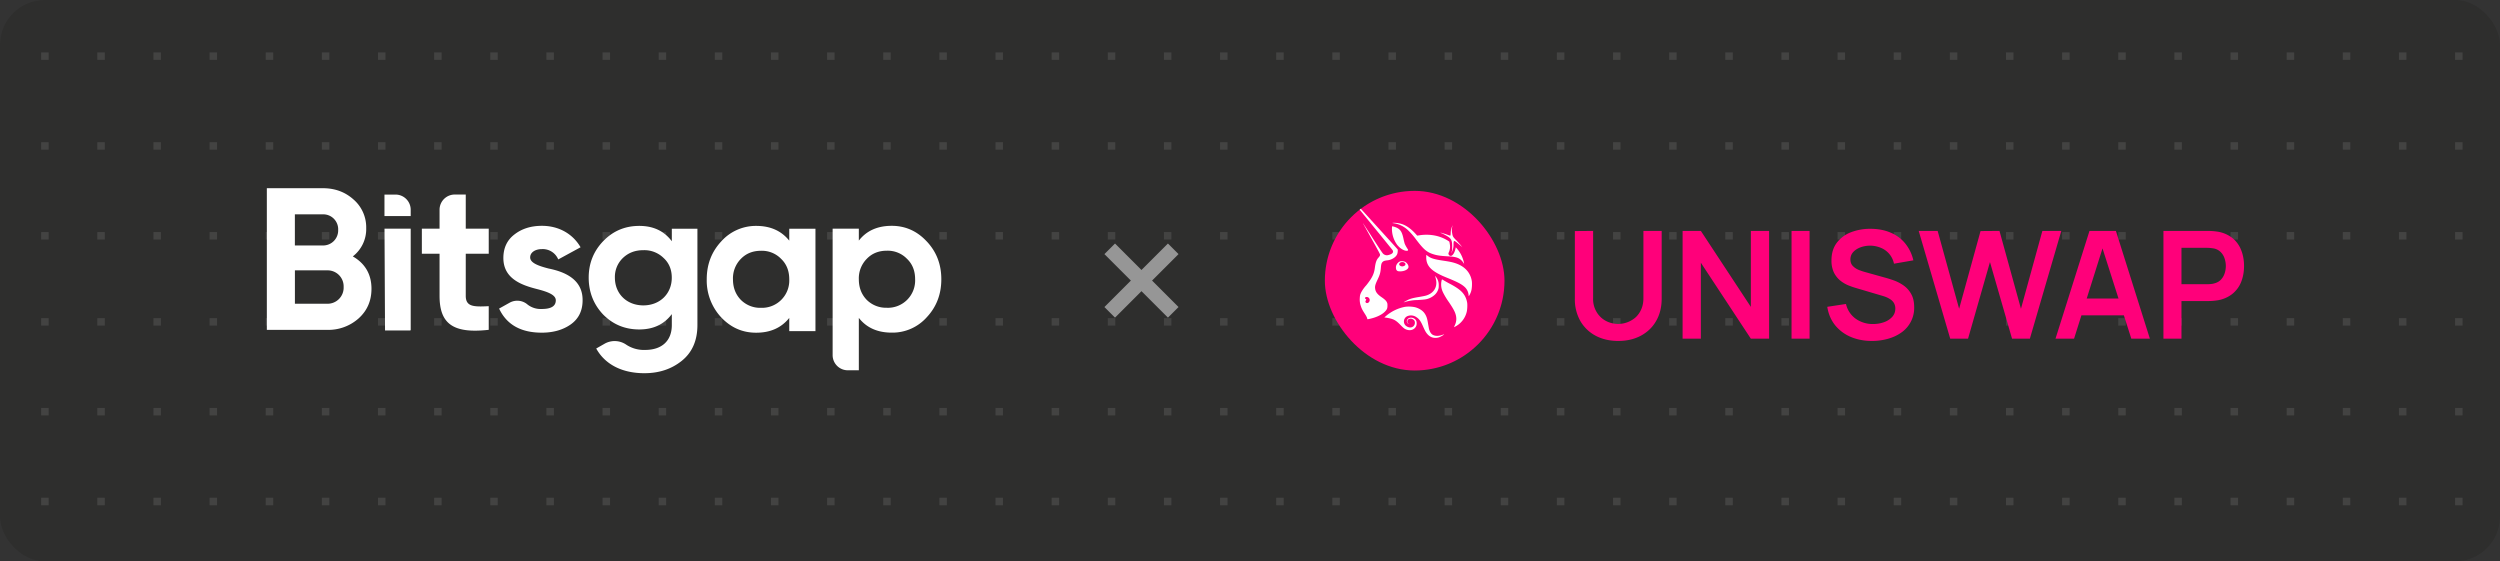
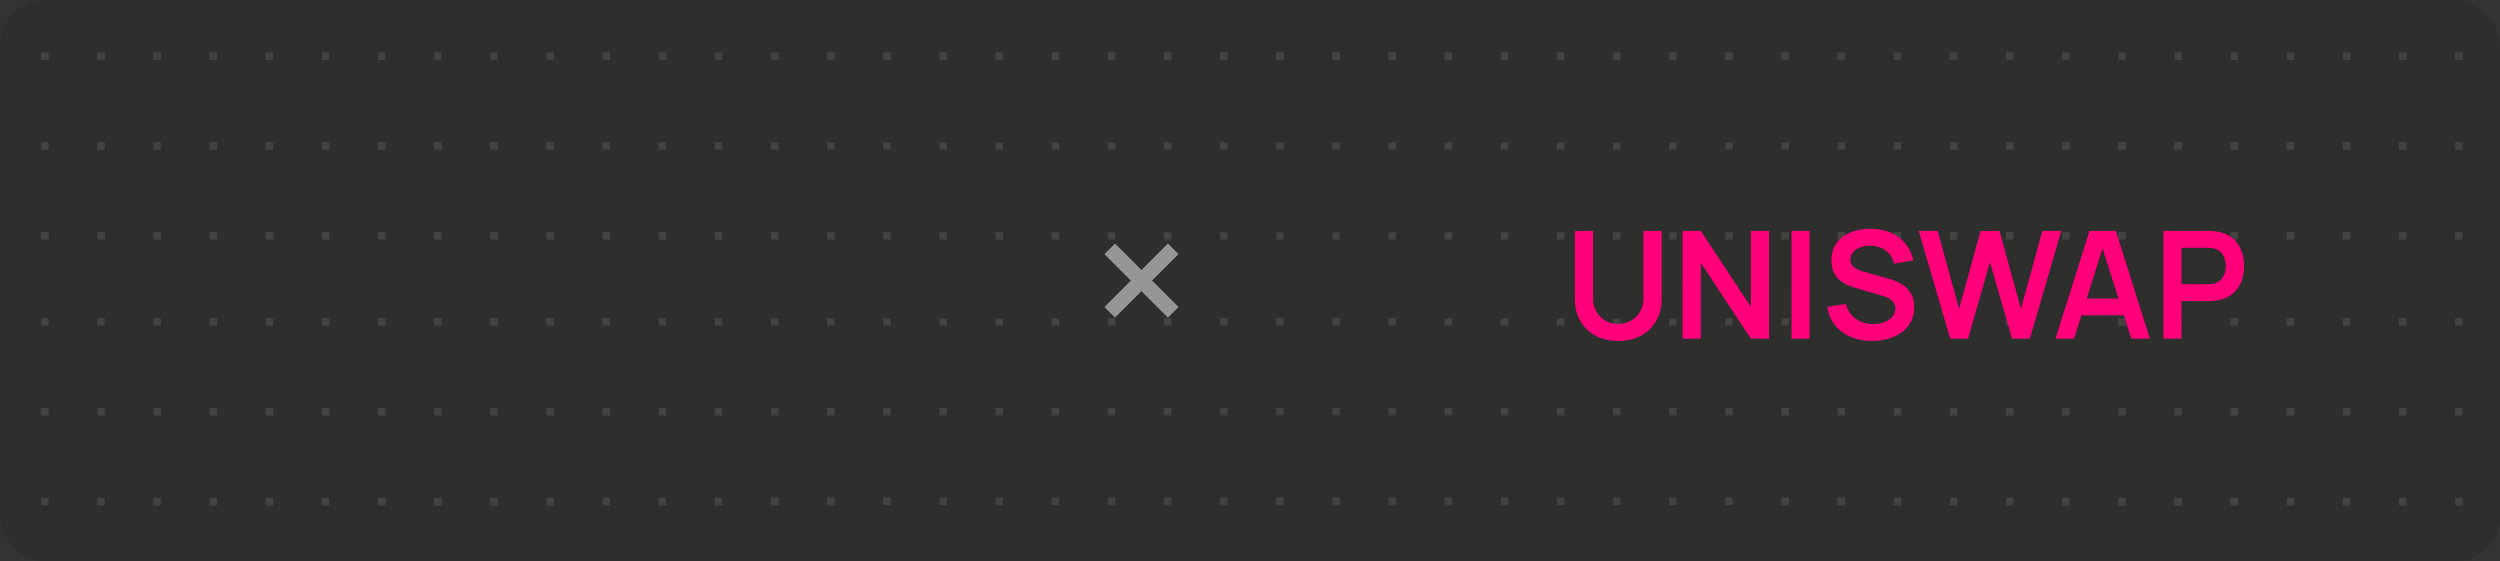
<svg xmlns="http://www.w3.org/2000/svg" fill="none" viewBox="0 0 668 150">
  <rect x="0" y="0" width="668" height="150" fill="#333333" stroke="none" />
  <g clip-path="url(#a)">
    <rect width="668" height="150" rx="12" fill="#2E2E2D" />
    <path d="M-182 14h-2v2h2v-2ZM-167 14h-2v2h2v-2ZM-154 14h2v2h-2v-2ZM-137 14h-2v2h2v-2ZM-124 14h2v2h-2v-2ZM-107 14h-2v2h2v-2ZM-94 14h2v2h-2v-2ZM-77 14h-2v2h2v-2ZM-64 14h2v2h-2v-2ZM-47 14h-2v2h2v-2ZM-34 14h2v2h-2v-2ZM-17 14h-2v2h2v-2ZM-4 14h2v2h-2v-2ZM13 14h-2v2h2v-2ZM26 14h2v2h-2v-2ZM43 14h-2v2h2v-2ZM56 14h2v2h-2v-2ZM73 14h-2v2h2v-2ZM86 14h2v2h-2v-2ZM103 14h-2v2h2v-2ZM116 14h2v2h-2v-2ZM133 14h-2v2h2v-2ZM146 14h2v2h-2v-2ZM163 14h-2v2h2v-2ZM176 14h2v2h-2v-2ZM193 14h-2v2h2v-2ZM206 14h2v2h-2v-2ZM223 14h-2v2h2v-2ZM236 14h2v2h-2v-2ZM253 14h-2v2h2v-2ZM266 14h2v2h-2v-2ZM283 14h-2v2h2v-2ZM296 14h2v2h-2v-2ZM313 14h-2v2h2v-2ZM326 14h2v2h-2v-2ZM343 14h-2v2h2v-2ZM356 14h2v2h-2v-2ZM373 14h-2v2h2v-2ZM386 14h2v2h-2v-2ZM403 14h-2v2h2v-2ZM416 14h2v2h-2v-2ZM433 14h-2v2h2v-2ZM446 14h2v2h-2v-2ZM463 14h-2v2h2v-2ZM476 14h2v2h-2v-2ZM493 14h-2v2h2v-2ZM506 14h2v2h-2v-2ZM523 14h-2v2h2v-2ZM536 14h2v2h-2v-2ZM553 14h-2v2h2v-2ZM566 14h2v2h-2v-2ZM583 14h-2v2h2v-2ZM596 14h2v2h-2v-2ZM613 14h-2v2h2v-2ZM626 14h2v2h-2v-2ZM643 14h-2v2h2v-2ZM656 14h2v2h-2v-2ZM673 14h-2v2h2v-2ZM686 14h2v2h-2v-2ZM703 14h-2v2h2v-2ZM716 14h2v2h-2v-2ZM733 14h-2v2h2v-2ZM746 14h2v2h-2v-2ZM763 14h-2v2h2v-2ZM776 14h2v2h-2v-2ZM793 14h-2v2h2v-2ZM806 14h2v2h-2v-2ZM823 14h-2v2h2v-2ZM836 14h2v2h-2v-2ZM853 14h-2v2h2v-2ZM-182 38h-2v2h2v-2ZM-167 38h-2v2h2v-2ZM-154 38h2v2h-2v-2ZM-137 38h-2v2h2v-2ZM-124 38h2v2h-2v-2ZM-107 38h-2v2h2v-2ZM-94 38h2v2h-2v-2ZM-77 38h-2v2h2v-2ZM-64 38h2v2h-2v-2ZM-47 38h-2v2h2v-2ZM-34 38h2v2h-2v-2ZM-17 38h-2v2h2v-2ZM-4 38h2v2h-2v-2ZM13 38h-2v2h2v-2ZM26 38h2v2h-2v-2ZM43 38h-2v2h2v-2ZM56 38h2v2h-2v-2ZM73 38h-2v2h2v-2ZM86 38h2v2h-2v-2ZM103 38h-2v2h2v-2ZM116 38h2v2h-2v-2ZM133 38h-2v2h2v-2ZM146 38h2v2h-2v-2ZM163 38h-2v2h2v-2ZM176 38h2v2h-2v-2ZM193 38h-2v2h2v-2ZM206 38h2v2h-2v-2ZM223 38h-2v2h2v-2ZM236 38h2v2h-2v-2ZM253 38h-2v2h2v-2ZM266 38h2v2h-2v-2ZM283 38h-2v2h2v-2ZM296 38h2v2h-2v-2ZM313 38h-2v2h2v-2ZM326 38h2v2h-2v-2ZM343 38h-2v2h2v-2ZM356 38h2v2h-2v-2ZM373 38h-2v2h2v-2ZM386 38h2v2h-2v-2ZM403 38h-2v2h2v-2ZM416 38h2v2h-2v-2ZM433 38h-2v2h2v-2ZM446 38h2v2h-2v-2ZM463 38h-2v2h2v-2ZM476 38h2v2h-2v-2ZM493 38h-2v2h2v-2ZM506 38h2v2h-2v-2ZM523 38h-2v2h2v-2ZM536 38h2v2h-2v-2ZM553 38h-2v2h2v-2ZM566 38h2v2h-2v-2ZM583 38h-2v2h2v-2ZM596 38h2v2h-2v-2ZM613 38h-2v2h2v-2ZM626 38h2v2h-2v-2ZM643 38h-2v2h2v-2ZM656 38h2v2h-2v-2ZM673 38h-2v2h2v-2ZM686 38h2v2h-2v-2ZM703 38h-2v2h2v-2ZM716 38h2v2h-2v-2ZM733 38h-2v2h2v-2ZM746 38h2v2h-2v-2ZM763 38h-2v2h2v-2ZM776 38h2v2h-2v-2ZM793 38h-2v2h2v-2ZM806 38h2v2h-2v-2ZM823 38h-2v2h2v-2ZM836 38h2v2h-2v-2ZM853 38h-2v2h2v-2ZM-184 62h2v2h-2v-2ZM-169 62h2v2h-2v-2ZM-152 62h-2v2h2v-2ZM-139 62h2v2h-2v-2ZM-122 62h-2v2h2v-2ZM-109 62h2v2h-2v-2ZM-92 62h-2v2h2v-2ZM-79 62h2v2h-2v-2ZM-62 62h-2v2h2v-2ZM-49 62h2v2h-2v-2ZM-32 62h-2v2h2v-2ZM-19 62h2v2h-2v-2ZM-2 62h-2v2h2v-2ZM11 62h2v2h-2v-2ZM28 62h-2v2h2v-2ZM41 62h2v2h-2v-2ZM58 62h-2v2h2v-2ZM71 62h2v2h-2v-2ZM88 62h-2v2h2v-2ZM101 62h2v2h-2v-2ZM118 62h-2v2h2v-2ZM131 62h2v2h-2v-2ZM148 62h-2v2h2v-2ZM161 62h2v2h-2v-2ZM178 62h-2v2h2v-2ZM191 62h2v2h-2v-2ZM208 62h-2v2h2v-2ZM221 62h2v2h-2v-2ZM238 62h-2v2h2v-2ZM251 62h2v2h-2v-2ZM268 62h-2v2h2v-2ZM281 62h2v2h-2v-2ZM298 62h-2v2h2v-2ZM311 62h2v2h-2v-2ZM328 62h-2v2h2v-2ZM341 62h2v2h-2v-2ZM358 62h-2v2h2v-2ZM371 62h2v2h-2v-2ZM388 62h-2v2h2v-2ZM401 62h2v2h-2v-2ZM418 62h-2v2h2v-2ZM431 62h2v2h-2v-2ZM448 62h-2v2h2v-2ZM461 62h2v2h-2v-2ZM478 62h-2v2h2v-2ZM491 62h2v2h-2v-2ZM508 62h-2v2h2v-2ZM521 62h2v2h-2v-2ZM538 62h-2v2h2v-2ZM551 62h2v2h-2v-2ZM568 62h-2v2h2v-2ZM581 62h2v2h-2v-2ZM598 62h-2v2h2v-2ZM611 62h2v2h-2v-2ZM628 62h-2v2h2v-2ZM641 62h2v2h-2v-2ZM658 62h-2v2h2v-2ZM671 62h2v2h-2v-2ZM688 62h-2v2h2v-2ZM701 62h2v2h-2v-2ZM718 62h-2v2h2v-2ZM731 62h2v2h-2v-2ZM748 62h-2v2h2v-2ZM761 62h2v2h-2v-2ZM778 62h-2v2h2v-2ZM791 62h2v2h-2v-2ZM808 62h-2v2h2v-2ZM821 62h2v2h-2v-2ZM838 62h-2v2h2v-2ZM851 62h2v2h-2v-2ZM-182 85h-2v2h2v-2ZM-167 85h-2v2h2v-2ZM-154 85h2v2h-2v-2ZM-137 85h-2v2h2v-2ZM-124 85h2v2h-2v-2ZM-107 85h-2v2h2v-2ZM-94 85h2v2h-2v-2ZM-77 85h-2v2h2v-2ZM-64 85h2v2h-2v-2ZM-47 85h-2v2h2v-2ZM-34 85h2v2h-2v-2ZM-17 85h-2v2h2v-2ZM-4 85h2v2h-2v-2ZM13 85h-2v2h2v-2ZM26 85h2v2h-2v-2ZM43 85h-2v2h2v-2ZM56 85h2v2h-2v-2ZM73 85h-2v2h2v-2ZM86 85h2v2h-2v-2ZM103 85h-2v2h2v-2ZM116 85h2v2h-2v-2ZM133 85h-2v2h2v-2ZM146 85h2v2h-2v-2ZM163 85h-2v2h2v-2ZM176 85h2v2h-2v-2ZM193 85h-2v2h2v-2ZM206 85h2v2h-2v-2ZM223 85h-2v2h2v-2ZM236 85h2v2h-2v-2ZM253 85h-2v2h2v-2ZM266 85h2v2h-2v-2ZM283 85h-2v2h2v-2ZM296 85h2v2h-2v-2ZM313 85h-2v2h2v-2ZM326 85h2v2h-2v-2ZM343 85h-2v2h2v-2ZM356 85h2v2h-2v-2ZM373 85h-2v2h2v-2ZM386 85h2v2h-2v-2ZM403 85h-2v2h2v-2ZM416 85h2v2h-2v-2ZM433 85h-2v2h2v-2ZM446 85h2v2h-2v-2ZM463 85h-2v2h2v-2ZM476 85h2v2h-2v-2ZM493 85h-2v2h2v-2ZM506 85h2v2h-2v-2ZM523 85h-2v2h2v-2ZM536 85h2v2h-2v-2ZM553 85h-2v2h2v-2ZM566 85h2v2h-2v-2ZM583 85h-2v2h2v-2ZM596 85h2v2h-2v-2ZM613 85h-2v2h2v-2ZM626 85h2v2h-2v-2ZM643 85h-2v2h2v-2ZM656 85h2v2h-2v-2ZM673 85h-2v2h2v-2ZM686 85h2v2h-2v-2ZM703 85h-2v2h2v-2ZM716 85h2v2h-2v-2ZM733 85h-2v2h2v-2ZM746 85h2v2h-2v-2ZM763 85h-2v2h2v-2ZM776 85h2v2h-2v-2ZM793 85h-2v2h2v-2ZM806 85h2v2h-2v-2ZM823 85h-2v2h2v-2ZM836 85h2v2h-2v-2ZM853 85h-2v2h2v-2ZM-184 109h2v2h-2v-2ZM-169 109h2v2h-2v-2ZM-152 109h-2v2h2v-2ZM-139 109h2v2h-2v-2ZM-122 109h-2v2h2v-2ZM-109 109h2v2h-2v-2ZM-92 109h-2v2h2v-2ZM-79 109h2v2h-2v-2ZM-62 109h-2v2h2v-2ZM-49 109h2v2h-2v-2ZM-32 109h-2v2h2v-2ZM-19 109h2v2h-2v-2ZM-2 109h-2v2h2v-2ZM11 109h2v2h-2v-2ZM28 109h-2v2h2v-2ZM41 109h2v2h-2v-2ZM58 109h-2v2h2v-2ZM71 109h2v2h-2v-2ZM88 109h-2v2h2v-2ZM101 109h2v2h-2v-2ZM118 109h-2v2h2v-2ZM131 109h2v2h-2v-2ZM148 109h-2v2h2v-2ZM161 109h2v2h-2v-2ZM178 109h-2v2h2v-2ZM191 109h2v2h-2v-2ZM208 109h-2v2h2v-2ZM221 109h2v2h-2v-2ZM238 109h-2v2h2v-2ZM251 109h2v2h-2v-2ZM268 109h-2v2h2v-2ZM281 109h2v2h-2v-2ZM298 109h-2v2h2v-2ZM311 109h2v2h-2v-2ZM328 109h-2v2h2v-2ZM341 109h2v2h-2v-2ZM358 109h-2v2h2v-2ZM371 109h2v2h-2v-2ZM388 109h-2v2h2v-2ZM401 109h2v2h-2v-2ZM418 109h-2v2h2v-2ZM431 109h2v2h-2v-2ZM448 109h-2v2h2v-2ZM461 109h2v2h-2v-2ZM478 109h-2v2h2v-2ZM491 109h2v2h-2v-2ZM508 109h-2v2h2v-2ZM521 109h2v2h-2v-2ZM538 109h-2v2h2v-2ZM551 109h2v2h-2v-2ZM568 109h-2v2h2v-2ZM581 109h2v2h-2v-2ZM598 109h-2v2h2v-2ZM611 109h2v2h-2v-2ZM628 109h-2v2h2v-2ZM641 109h2v2h-2v-2ZM658 109h-2v2h2v-2ZM671 109h2v2h-2v-2ZM688 109h-2v2h2v-2ZM701 109h2v2h-2v-2ZM718 109h-2v2h2v-2ZM731 109h2v2h-2v-2ZM748 109h-2v2h2v-2ZM761 109h2v2h-2v-2ZM778 109h-2v2h2v-2ZM791 109h2v2h-2v-2ZM808 109h-2v2h2v-2ZM821 109h2v2h-2v-2ZM838 109h-2v2h2v-2ZM851 109h2v2h-2v-2ZM-182 133h-2v2h2v-2ZM-167 133h-2v2h2v-2ZM-154 133h2v2h-2v-2ZM-137 133h-2v2h2v-2ZM-124 133h2v2h-2v-2ZM-107 133h-2v2h2v-2ZM-94 133h2v2h-2v-2ZM-77 133h-2v2h2v-2ZM-64 133h2v2h-2v-2ZM-47 133h-2v2h2v-2ZM-34 133h2v2h-2v-2ZM-17 133h-2v2h2v-2ZM-4 133h2v2h-2v-2ZM13 133h-2v2h2v-2ZM26 133h2v2h-2v-2ZM43 133h-2v2h2v-2ZM56 133h2v2h-2v-2ZM73 133h-2v2h2v-2ZM86 133h2v2h-2v-2ZM103 133h-2v2h2v-2ZM116 133h2v2h-2v-2ZM133 133h-2v2h2v-2ZM146 133h2v2h-2v-2ZM163 133h-2v2h2v-2ZM176 133h2v2h-2v-2ZM193 133h-2v2h2v-2ZM206 133h2v2h-2v-2ZM223 133h-2v2h2v-2ZM236 133h2v2h-2v-2ZM253 133h-2v2h2v-2ZM266 133h2v2h-2v-2ZM283 133h-2v2h2v-2ZM296 133h2v2h-2v-2ZM313 133h-2v2h2v-2ZM326 133h2v2h-2v-2ZM343 133h-2v2h2v-2ZM356 133h2v2h-2v-2ZM373 133h-2v2h2v-2ZM386 133h2v2h-2v-2ZM403 133h-2v2h2v-2ZM416 133h2v2h-2v-2ZM433 133h-2v2h2v-2ZM446 133h2v2h-2v-2ZM463 133h-2v2h2v-2ZM476 133h2v2h-2v-2ZM493 133h-2v2h2v-2ZM506 133h2v2h-2v-2ZM523 133h-2v2h2v-2ZM536 133h2v2h-2v-2ZM553 133h-2v2h2v-2ZM566 133h2v2h-2v-2ZM583 133h-2v2h2v-2ZM596 133h2v2h-2v-2ZM613 133h-2v2h2v-2ZM626 133h2v2h-2v-2ZM643 133h-2v2h2v-2ZM656 133h2v2h-2v-2ZM673 133h-2v2h2v-2ZM686 133h2v2h-2v-2ZM703 133h-2v2h2v-2ZM716 133h2v2h-2v-2ZM733 133h-2v2h2v-2ZM746 133h2v2h-2v-2ZM763 133h-2v2h2v-2ZM776 133h2v2h-2v-2ZM793 133h-2v2h2v-2ZM806 133h2v2h-2v-2ZM823 133h-2v2h2v-2ZM836 133h2v2h-2v-2ZM853 133h-2v2h2v-2Z" fill="#434342" />
-     <path fill-rule="evenodd" clip-rule="evenodd" d="M99.26 77.16c0 3.2-1.14 5.84-3.42 7.9a12.14 12.14 0 0 1-8.42 3.08H71.3V50.29h14.98c3.26 0 5.98 1.03 8.2 3.03a9.83 9.83 0 0 1 3.37 7.63 9.2 9.2 0 0 1-3.58 7.56c3.3 1.9 4.99 4.81 4.99 8.65Zm-20.47-19.9v8.33h7.5a4.02 4.02 0 0 0 4.07-4.16 3.99 3.99 0 0 0-4.08-4.16H78.8Zm8.63 23.9a4.3 4.3 0 0 0 4.4-4.48 4.28 4.28 0 0 0-4.4-4.44H78.8v8.92h8.63ZM109.66 88.3h-6.78l-.14-27.2h7v27.03l-.08.16ZM102.73 57.74v-5.75h2.94a4.06 4.06 0 0 1 4.07 4.06v1.69h-7ZM146.6 71.75c3.97.81 9.13 2.7 9.07 8.49 0 2.75-1.03 4.92-3.15 6.43-2.06 1.46-4.67 2.22-7.76 2.22-5.6 0-9.4-2.16-11.4-6.44l2.87-1.6a4.2 4.2 0 0 1 4.75.54 5.7 5.7 0 0 0 3.78 1.17c2.5 0 3.75-.76 3.75-2.32 0-1.46-2.18-2.27-4.94-2.98-4.02-1.02-9.07-2.7-9.07-8.32 0-2.65.97-4.76 2.93-6.27 2-1.57 4.45-2.33 7.38-2.33 4.4 0 8.2 2.06 10.32 5.73l-5.97 3.25a4.48 4.48 0 0 0-4.35-2.76c-1.79 0-3.15.87-3.15 2.22 0 1.46 2.18 2.27 4.94 2.97ZM179.5 61.11h6.85v25.74c0 4.16-1.42 7.35-4.19 9.57-2.76 2.21-6.07 3.3-9.98 3.3-5.87 0-10.48-2.28-12.87-6.6l2.24-1.28a5.46 5.46 0 0 1 5.83.29 8.55 8.55 0 0 0 5.01 1.37c4.4 0 7.12-2.38 7.12-6.65v-2.92c-2.07 2.75-4.95 4.1-8.7 4.1-3.85 0-7.05-1.35-9.66-4-2.55-2.7-3.85-6-3.85-9.84 0-3.83 1.3-7.08 3.9-9.78 2.61-2.7 5.82-4.05 9.62-4.05 3.74 0 6.62 1.35 8.69 4.1v-3.35Zm-2.17 7.84a7.34 7.34 0 0 0-5.43-2.1c-2.22 0-4.02.7-5.48 2.1a7 7 0 0 0-2.12 5.24c0 4.33 3.2 7.41 7.6 7.41 4.4 0 7.6-3.08 7.6-7.4 0-2.11-.7-3.9-2.17-5.25ZM210.89 61.11h7v27.37h-7v-3.53c-2.12 2.65-5.05 3.95-8.85 3.95-3.64 0-6.73-1.35-9.34-4.1a14.46 14.46 0 0 1-3.86-10.17c0-4 1.3-7.35 3.86-10.11a12.4 12.4 0 0 1 9.34-4.16c3.8 0 6.73 1.3 8.85 3.94v-3.19Zm-7.55 21.14a7.3 7.3 0 0 0 7.55-7.62c0-2.22-.71-4.06-2.17-5.46a7.14 7.14 0 0 0-5.38-2.16c-2.17 0-3.96.7-5.38 2.16a7.4 7.4 0 0 0-2.11 5.46c0 2.22.7 4.05 2.12 5.51a7.3 7.3 0 0 0 5.37 2.11ZM247.62 64.5c2.6 2.76 3.9 6.11 3.9 10.12 0 4-1.3 7.4-3.9 10.16a12.27 12.27 0 0 1-9.34 4.1c-3.8 0-6.74-1.3-8.8-3.94v14h-2.94a4.05 4.05 0 0 1-4.06-4.04V61.1h7v3.19c2.06-2.65 5-3.95 8.8-3.95 3.63 0 6.78 1.4 9.34 4.17Zm-10.65 17.74a7.3 7.3 0 0 0 7.55-7.62c0-2.22-.7-4.06-2.17-5.46a7.14 7.14 0 0 0-5.38-2.17c-2.17 0-3.96.7-5.37 2.17a7.4 7.4 0 0 0-2.12 5.46c0 2.21.7 4.05 2.12 5.51a7.3 7.3 0 0 0 5.37 2.1ZM124.45 51.98h-2.94a4.06 4.06 0 0 0-4.06 4.05v5.07h-4.73v6.7h4.73v11.25c0 7.4 3.53 10.16 13.14 9.08v-6.32c-4.02.21-6.14.16-6.14-2.76V67.8h6.14v-6.7h-6.14v-9.12Z" fill="#fff" />
    <path d="m314.9 67.9-2.83-2.83-7.07 7.07-7.07-7.07-2.83 2.83 7.07 7.07-7.07 7.07 2.83 2.83L305 77.8l7.07 7.07 2.83-2.83-7.07-7.07 7.07-7.07Z" fill="#969696" />
    <g clip-path="url(#b)">
-       <path d="M378 99a24 24 0 1 0 0-48 24 24 0 0 0 0 48Z" fill="#FF007A" />
-       <path d="M372.4 59.65c-.44-.07-.45-.07-.25-.1.38-.06 1.3.02 1.92.17 1.47.35 2.8 1.24 4.23 2.82l.38.42.53-.08c2.29-.37 4.6-.08 6.55.82.53.24 1.37.74 1.48.86.03.04.1.3.13.58a3.6 3.6 0 0 1-.22 2.23c-.16.3-.16.4-.06.65a.62.62 0 0 0 .56.35c.48 0 1-.78 1.24-1.86l.1-.43.19.21a8.32 8.32 0 0 1 1.99 3.92l.04.3-.18-.27c-.3-.47-.6-.78-.99-1.04-.7-.46-1.43-.62-3.38-.72-1.76-.1-2.76-.24-3.74-.57-1.69-.54-2.53-1.27-4.53-3.9a19.1 19.1 0 0 0-1.98-2.32 7.1 7.1 0 0 0-4.02-2.04Z" fill="#fff" />
-       <path d="M387.63 62.25a4.74 4.74 0 0 1 .54-2.1 4 4 0 0 0-.16 2.11c.14.92.22 1.05 1.2 2.04.45.47.98 1.06 1.17 1.31l.35.46-.35-.33c-.43-.4-1.4-1.18-1.63-1.3-.14-.07-.17-.07-.25.02-.09.09-.1.2-.12.8a4.4 4.4 0 0 1-.44 2.08c-.16.32-.19.25-.04-.1.1-.28.12-.4.12-1.28 0-1.77-.21-2.2-1.45-2.93-.37-.22-.75-.41-1.14-.6-.2-.07-.39-.16-.57-.27.04-.03 1.24.32 1.73.5.72.28.84.32.93.29.06-.03.09-.2.11-.7Zm-14.4 3.04a7.23 7.23 0 0 1-1.3-4.4l.04-.43.2.04c.37.06 1.01.3 1.31.49.82.5 1.18 1.15 1.54 2.84.1.5.25 1.06.31 1.25.1.3.5 1.02.81 1.48.23.33.08.49-.43.44-.77-.07-1.81-.79-2.49-1.71Zm13.35 8.9c-4.06-1.64-5.49-3.05-5.49-5.45 0-.35.01-.64.03-.64l.35.26c.82.66 1.74.94 4.3 1.31 1.5.22 2.34.4 3.12.66 2.48.82 4.01 2.49 4.38 4.76.1.66.04 1.9-.13 2.55a4.9 4.9 0 0 1-.66 1.48c-.03 0-.06-.1-.07-.27a3.29 3.29 0 0 0-1.2-2.3c-.82-.7-1.93-1.27-4.63-2.36Zm-2.85.68a7.4 7.4 0 0 0-.2-.86l-.1-.3.2.2a3.45 3.45 0 0 1 .8 2.33c0 .62-.02.75-.14 1.1-.18.52-.47.99-.86 1.37a4.88 4.88 0 0 1-3.07 1.34c-.24.03-.94.08-1.55.12a12.07 12.07 0 0 0-3.74.63c-.03-.04.59-.41 1.1-.66.73-.35 1.45-.54 3.06-.8.8-.14 1.62-.3 1.83-.37 1.98-.6 3-2.17 2.67-4.1Z" fill="#fff" />
-       <path d="M385.6 78.17a4.7 4.7 0 0 1-.38-3.32c.04-.11.09-.2.12-.2a33.83 33.83 0 0 0 2.36 1.33c1.65.9 2.6 1.6 3.24 2.4.56.7.91 1.5 1.08 2.47.1.55.04 1.87-.1 2.43a6.03 6.03 0 0 1-3.4 4.14c-.01 0 .06-.2.18-.45.5-1.04.56-2.05.18-3.17-.23-.7-.7-1.53-1.65-2.95a19.88 19.88 0 0 1-1.64-2.68Zm-15.26 6.26a11 11 0 0 1 5.1-2.45 7.94 7.94 0 0 1 2.63.1c1.1.28 2.07.9 2.58 1.65.5.73.71 1.37.93 2.78l.22 1.24c.16.74.49 1.32.89 1.62.63.46 1.74.5 2.81.07.12-.05.24-.09.36-.1.04.03-.5.4-.89.59-.45.24-.96.36-1.47.35-1 0-1.82-.5-2.5-1.53-.14-.2-.44-.8-.68-1.34-.72-1.65-1.08-2.16-1.92-2.7a2.48 2.48 0 0 0-2.38-.22 1.55 1.55 0 0 0-.53 2.4c.27.3.76.56 1.17.6a1.24 1.24 0 0 0 1.4-1.24c0-.5-.19-.78-.67-1-.65-.29-1.36.06-1.35.67 0 .27.11.43.38.55.17.08.17.08.03.05-.6-.12-.74-.85-.26-1.33.58-.58 1.79-.32 2.2.47.17.33.2.99.04 1.39-.34.9-1.32 1.36-2.33 1.1-.68-.17-.95-.36-1.78-1.2-1.42-1.47-1.97-1.76-4.03-2.08l-.4-.06.45-.38Z" fill="#fff" />
-       <path fill-rule="evenodd" clip-rule="evenodd" d="m363.3 56.02.14.18c5.56 6.81 8.44 10.34 8.62 10.6.3.41.19.79-.33 1.08-.29.16-.88.33-1.17.33a1.5 1.5 0 0 1-.99-.42c-.2-.19-.97-1.35-2.78-4.15-.84-1.33-1.7-2.64-2.56-3.95-.08-.07-.08-.07 2.42 4.4 1.57 2.8 2.1 3.8 2.1 3.93 0 .27-.07.42-.4.79-.56.62-.8 1.31-.99 2.75-.2 1.62-.76 2.76-2.33 4.71a9.42 9.42 0 0 0-1.3 1.81c-.29.58-.37.9-.4 1.64a5.1 5.1 0 0 0 .27 2.01c.2.65.42 1.08.97 1.94.48.74.76 1.28.76 1.5 0 .17.03.17.77 0 1.77-.4 3.2-1.1 4.01-1.96.5-.53.62-.83.62-1.56 0-.47-.01-.57-.14-.85-.21-.45-.6-.82-1.44-1.4-1.1-.75-1.57-1.36-1.7-2.2-.11-.68.01-1.16.62-2.45.63-1.32.8-1.89.9-3.22.07-.87.16-1.2.41-1.48.26-.28.5-.38 1.13-.47a3.85 3.85 0 0 0 2.26-.91c.47-.44.67-.86.7-1.5l.02-.48-.26-.3c-.38-.45-3.54-3.93-9.46-10.44l-.16-.17-.31.25Zm2.57 24.58a.84.84 0 0 0-.26-1.12c-.35-.23-.88-.12-.88.18 0 .09.05.15.16.21.2.1.2.2.06.43-.15.23-.14.43.03.57.28.22.68.1.89-.27Zm8.28-10.77c-.49.15-.96.67-1.11 1.22-.1.33-.04.91.1 1.1.21.28.42.36 1 .36 1.1-.01 2.08-.49 2.2-1.09.08-.49-.34-1.17-.93-1.47-.3-.15-.95-.21-1.26-.12Zm1.3 1.02c.18-.24.1-.5-.19-.68-.56-.34-1.4-.06-1.4.46 0 .27.44.55.84.55.27 0 .64-.16.76-.33Z" fill="#fff" />
+       <path d="M378 99Z" fill="#FF007A" />
    </g>
    <path d="M432.4 91.1c-2.3 0-4.31-.47-6.06-1.4a10.27 10.27 0 0 1-4.08-3.94 11.76 11.76 0 0 1-1.46-5.96V61.74l4.88-.04v17.98a6.68 6.68 0 0 0 2.04 5.08 6.47 6.47 0 0 0 2.16 1.34 7.08 7.08 0 0 0 7.22-1.36 6.44 6.44 0 0 0 1.48-2.18c.36-.85.54-1.81.54-2.88V61.7H444v18.1c0 2.28-.5 4.27-1.48 5.96-.97 1.7-2.33 3-4.08 3.94-1.73.93-3.75 1.4-6.04 1.4Zm17.19-.6V61.7h4.88L467.83 82V61.7h4.88v28.8h-4.88l-13.36-20.3v20.3h-4.88Zm29.11 0V61.7h4.82v28.8h-4.82Zm21.47.6c-2.1 0-4-.37-5.7-1.1a10.76 10.76 0 0 1-4.16-3.14c-1.08-1.37-1.77-3-2.06-4.88l5-.76a6.63 6.63 0 0 0 2.62 3.96 7.82 7.82 0 0 0 4.6 1.4c1.03 0 2-.16 2.9-.48a5.3 5.3 0 0 0 2.2-1.4c.57-.61.86-1.37.86-2.26 0-.4-.07-.77-.2-1.1a2.6 2.6 0 0 0-.6-.92c-.25-.27-.59-.5-1-.72a6.8 6.8 0 0 0-1.4-.58l-7.44-2.2c-.64-.19-1.33-.43-2.08-.74a8.98 8.98 0 0 1-2.1-1.3 6.7 6.7 0 0 1-1.62-2.12 7.4 7.4 0 0 1-.62-3.2c0-1.85.47-3.4 1.4-4.66a8.54 8.54 0 0 1 3.8-2.84 14.2 14.2 0 0 1 5.32-.92c1.97.01 3.73.35 5.28 1.02 1.55.65 2.84 1.6 3.88 2.86a11.04 11.04 0 0 1 2.2 4.54l-5.18.9a5.79 5.79 0 0 0-3.46-4.22 7.47 7.47 0 0 0-5.46-.16c-.81.3-1.47.72-1.98 1.28-.5.56-.74 1.21-.74 1.96 0 .7.21 1.29.64 1.74.43.44.95.8 1.58 1.06.64.25 1.29.47 1.94.64l5.16 1.44c.7.19 1.5.44 2.38.76.88.32 1.73.77 2.54 1.34a6.71 6.71 0 0 1 2 2.26c.53.93.8 2.12.8 3.56a8 8 0 0 1-3.44 6.74c-1.05.75-2.26 1.3-3.62 1.68a15.8 15.8 0 0 1-4.24.56Zm20.93-.6-8.42-28.8h5.06l5.74 20.8 5.72-20.76 5.06-.04L540 82.5l5.72-20.8h5.06l-8.4 28.8h-4.76l-5.9-20.48-5.86 20.48h-4.76Zm28.13 0 9.08-28.8h7.06l9.08 28.8h-4.96l-8.24-25.84h1.08l-8.14 25.84h-4.96Zm5.06-6.24v-4.5h15.12v4.5h-15.12Zm23.78 6.24V61.7h11.9a18.52 18.52 0 0 1 2.3.16 8.6 8.6 0 0 1 4.12 1.66 7.6 7.6 0 0 1 2.42 3.24c.53 1.3.8 2.73.8 4.32 0 1.57-.27 3.01-.8 4.32a7.78 7.78 0 0 1-2.44 3.22 8.58 8.58 0 0 1-4.1 1.66 15.15 15.15 0 0 1-2.3.16h-7.08V90.5h-4.82Zm4.82-14.56h6.88c.26 0 .56-.01.9-.04.33-.03.64-.08.92-.16.8-.2 1.42-.55 1.88-1.06.46-.5.79-1.08.98-1.72a6.28 6.28 0 0 0 0-3.76 4.28 4.28 0 0 0-.98-1.74 3.62 3.62 0 0 0-1.88-1.06 11.4 11.4 0 0 0-1.82-.18h-6.88v9.72Z" fill="#FF007A" />
  </g>
  <defs>
    <clipPath id="a">
      <rect width="668" height="150" rx="12" fill="#fff" />
    </clipPath>
    <clipPath id="b">
      <rect x="354" y="51" width="48" height="48" rx="24" fill="#fff" />
    </clipPath>
  </defs>
</svg>